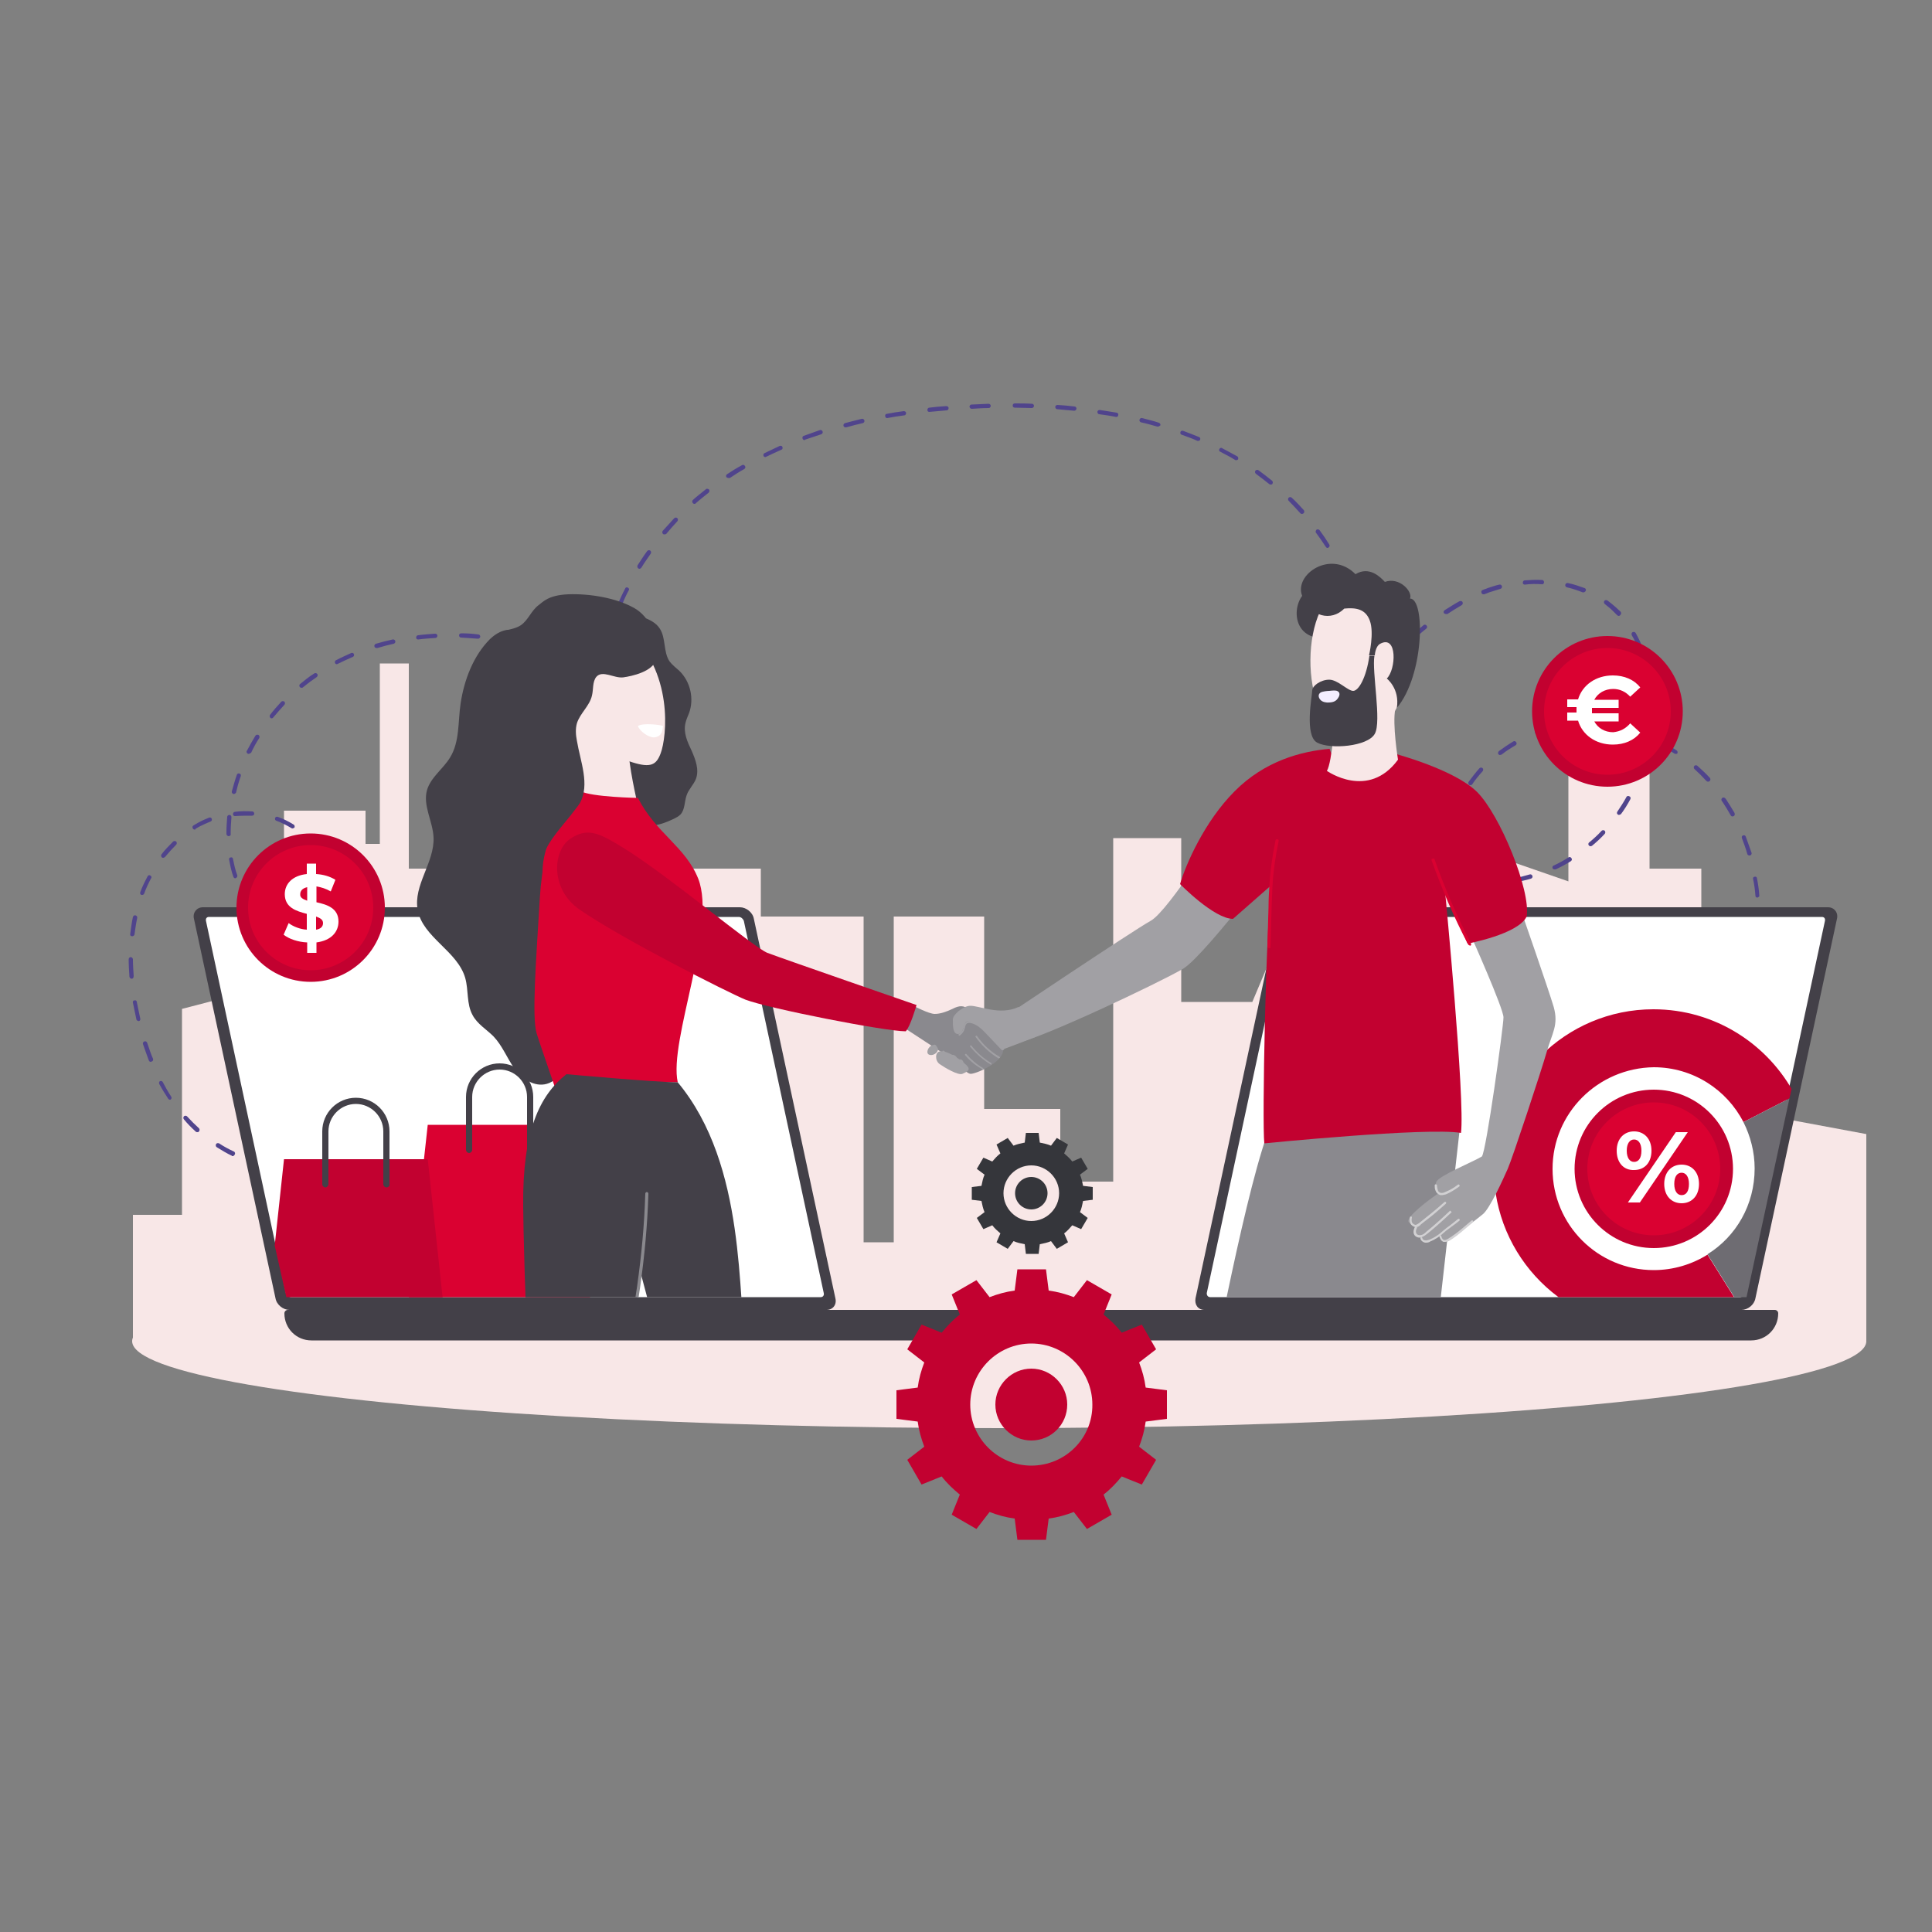
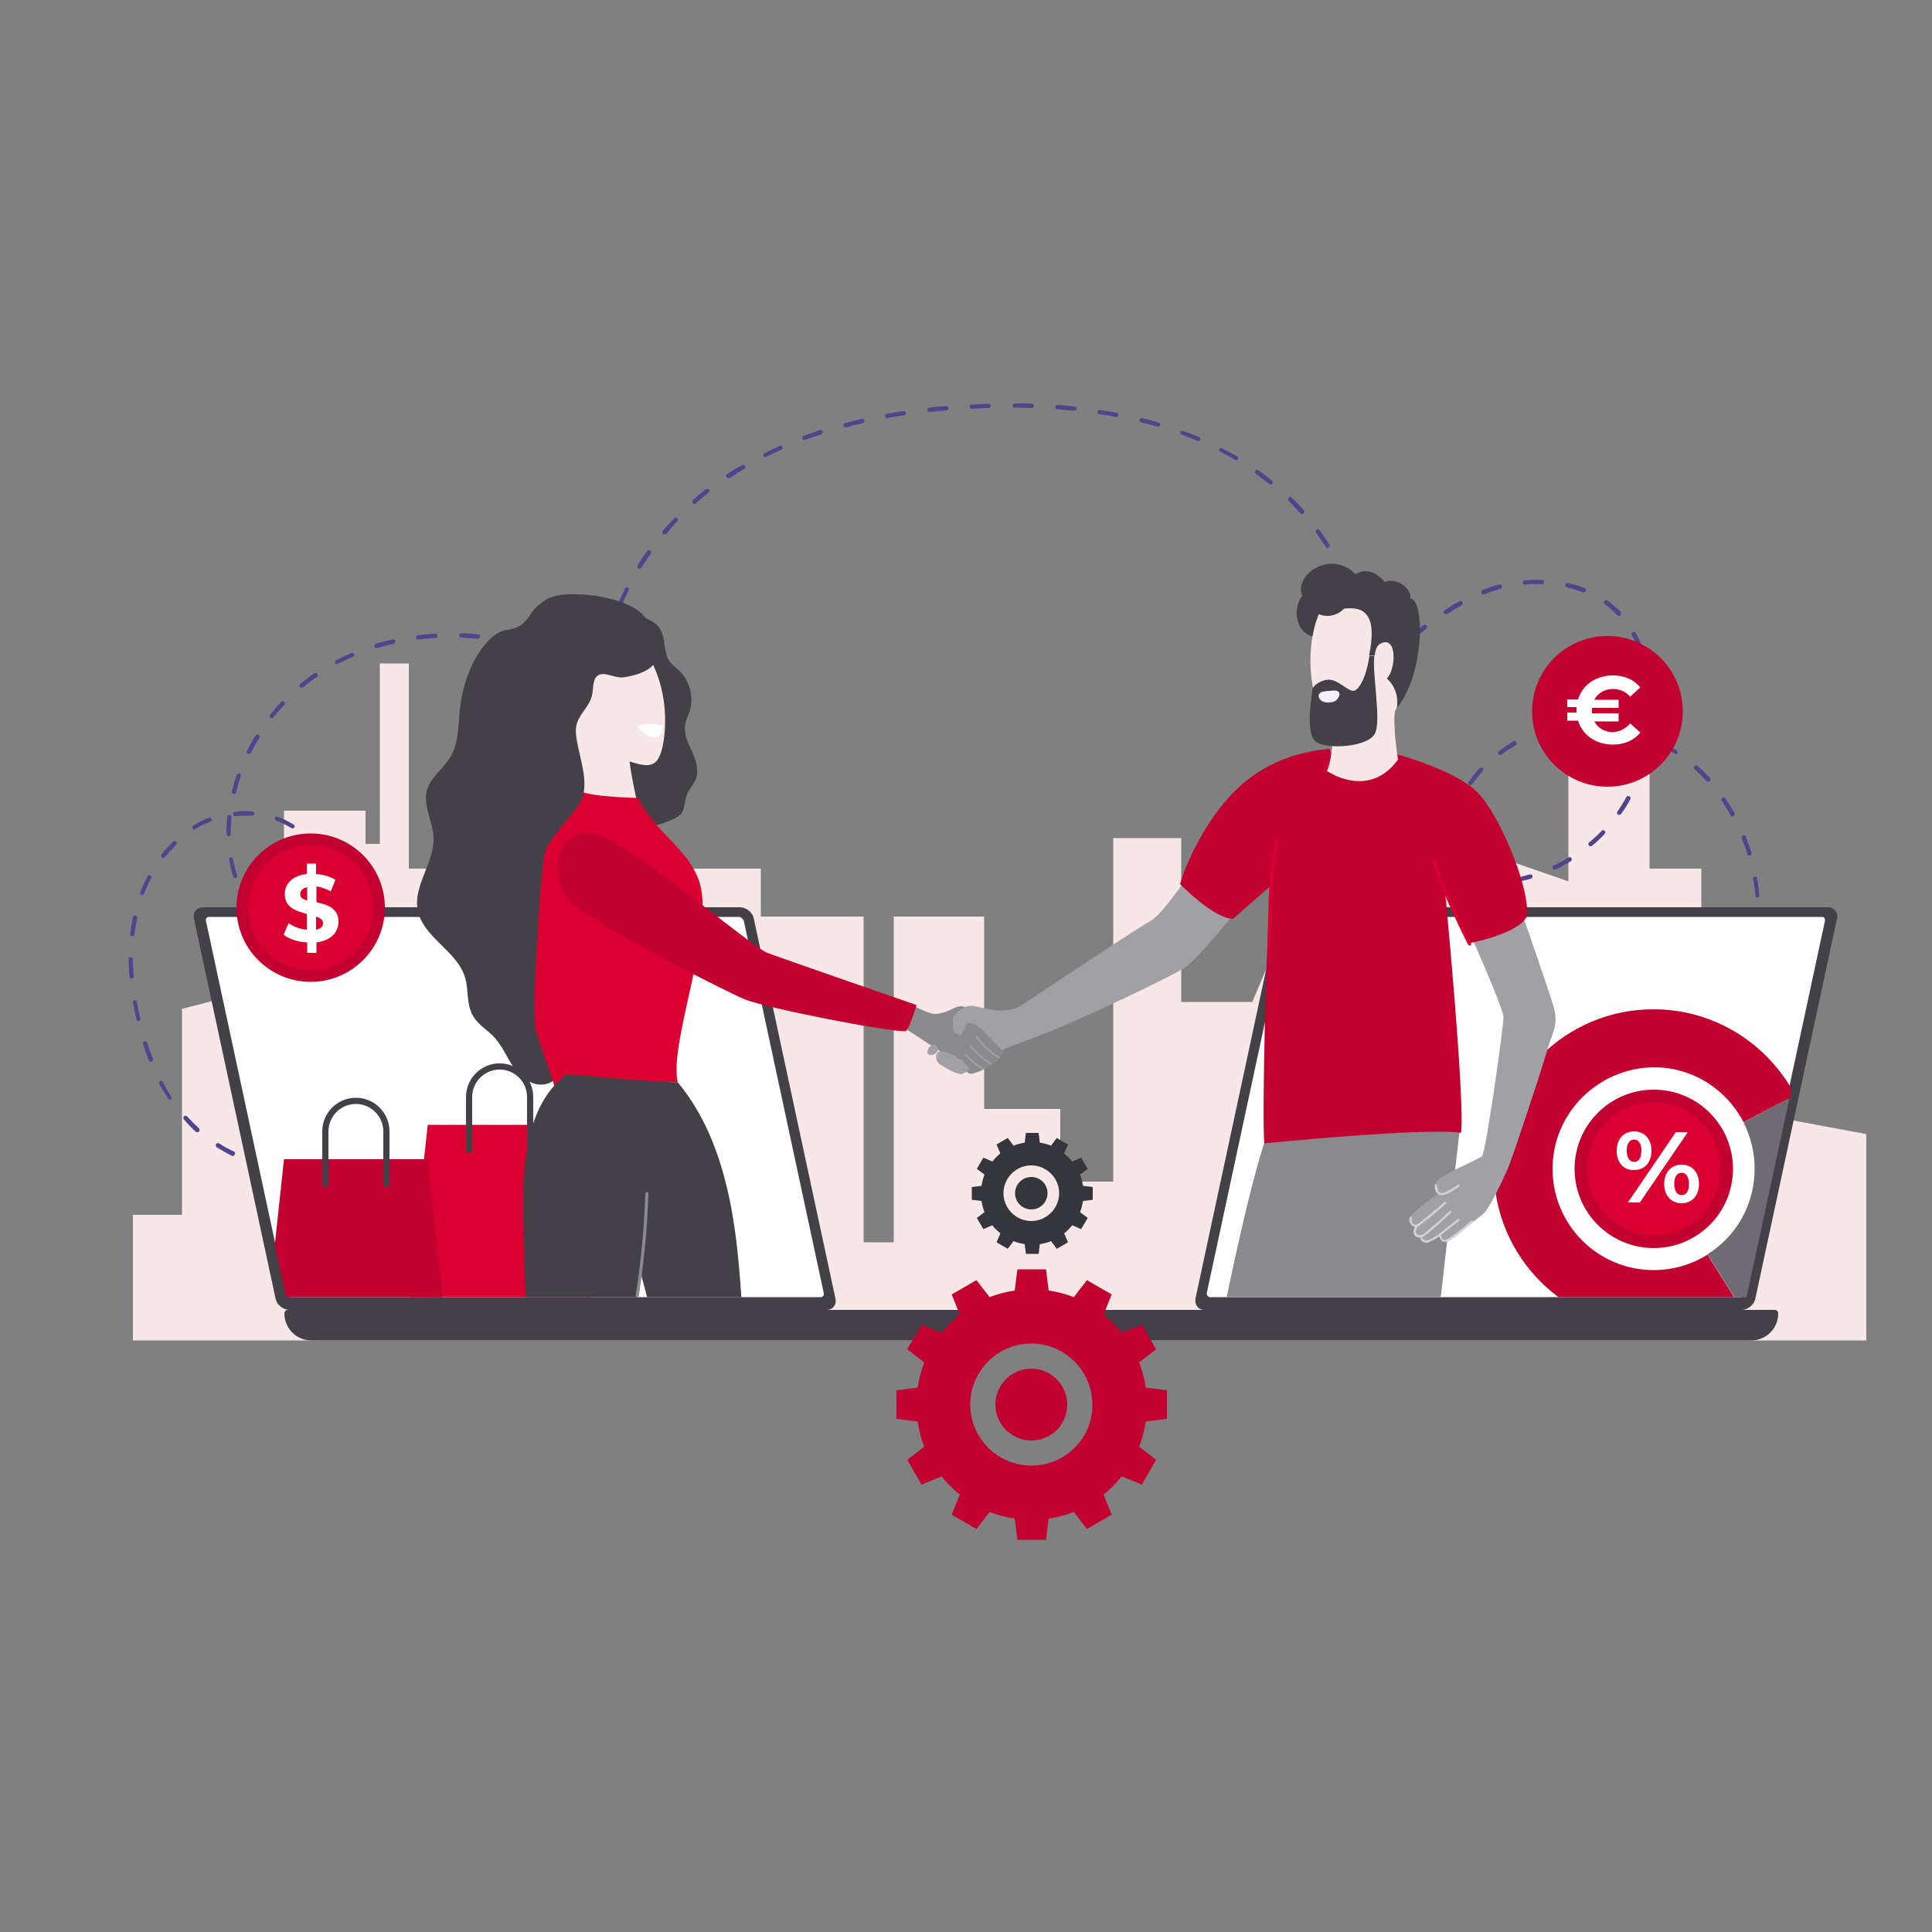
<svg xmlns="http://www.w3.org/2000/svg" xmlns:xlink="http://www.w3.org/1999/xlink" version="1.1" id="Слой_1" x="0px" y="0px" viewBox="0 0 500 500" style="enable-background:new 0 0 500 500;" xml:space="preserve">
  <rect x="0" y="0" width="500" height="500" fill="#808080" stroke="none" />
  <style type="text/css">
	.st0{fill:#F8E7E7;}
	.st1{fill:#50448C;}
	.st2{fill:#434048;}
	.st3{fill:#FFFFFF;}
	.st4{clip-path:url(#SVGID_2_);}
	.st5{fill:#C20130;}
	.st6{fill:#6E6C72;}
	.st7{fill:#DA0131;}
	.st8{clip-path:url(#SVGID_4_);}
	.st9{fill:#A1A0A4;}
	.st10{fill:#8A898E;}
	.st11{fill:#D2D1D3;}
	.st12{fill:#F4EEFF;}
	.st13{fill:url(#SVGID_5_);}
	.st14{fill:url(#SVGID_6_);}
	.st15{fill:url(#SVGID_7_);}
	.st16{fill:url(#SVGID_8_);}
	.st17{fill:url(#SVGID_9_);}
	.st18{fill:url(#SVGID_10_);}
	.st19{fill:url(#SVGID_11_);}
	.st20{fill:url(#SVGID_12_);}
	.st21{fill:#35363B;}
</style>
-   <ellipse class="st0" cx="258.6" cy="347.1" rx="224.4" ry="22.5" />
  <g id="Background_Simple">
</g>
  <g id="Icons">
</g>
  <g id="Character_1_">
</g>
  <g id="Device_1_">
</g>
  <g id="Bugs">
</g>
  <g>
    <polygon class="st0" points="90.6,346.9 34.4,346.9 34.4,314.4 47.1,314.4 47.1,261.1 62.9,257 73.5,257 73.5,209.8 94.6,209.8    94.6,218.4 98.3,218.4 98.3,171.7 105.8,171.7 105.8,224.8 112.9,224.8 196.9,224.8 196.9,237.2 223.5,237.2 223.5,321.5    231.3,321.5 231.3,237.2 254.7,237.2 254.7,287 274.4,287 274.4,305.8 288.1,305.8 288.1,216.9 305.7,216.9 305.7,259.3    324.1,259.3 339.8,222 388.3,222 405.9,228.1 405.9,188.3 426.9,188.3 426.9,224.8 440.3,224.8 440.3,259.3 458.3,259.3    458.3,288.9 483,293.5 483,346.9  " />
    <g>
      <g>
        <path class="st1" d="M70.7,302.2L70.7,302.2c-1.5-0.1-3-0.4-4.5-0.8c-0.3-0.1-0.5-0.4-0.4-0.7c0.1-0.3,0.4-0.5,0.7-0.4     c1.4,0.3,2.8,0.6,4.3,0.7c0.3,0,0.5,0.3,0.5,0.6C71.3,302,71,302.2,70.7,302.2z M60.2,299.2c-0.1,0-0.2,0-0.2-0.1     c-1.3-0.6-2.6-1.4-3.9-2.2c-0.3-0.2-0.3-0.5-0.2-0.8c0.2-0.3,0.5-0.3,0.8-0.2c1.2,0.8,2.5,1.5,3.8,2.1c0.3,0.1,0.4,0.5,0.3,0.7     C60.6,299.1,60.4,299.2,60.2,299.2z M51.1,293c-0.1,0-0.3,0-0.4-0.1c-1.1-1-2.2-2.1-3.1-3.2c-0.2-0.2-0.2-0.6,0-0.8     c0.2-0.2,0.6-0.2,0.8,0c1,1.1,2,2.1,3.1,3.1c0.2,0.2,0.2,0.6,0,0.8C51.4,293,51.2,293,51.1,293z M44,284.6     c-0.2,0-0.4-0.1-0.5-0.3c-0.8-1.2-1.6-2.5-2.3-3.8c-0.1-0.3,0-0.6,0.2-0.7c0.3-0.1,0.6,0,0.7,0.2c0.7,1.3,1.4,2.6,2.2,3.8     c0.2,0.3,0.1,0.6-0.2,0.8C44.2,284.6,44.1,284.6,44,284.6z M39,274.8c-0.2,0-0.4-0.1-0.5-0.4c-0.5-1.3-1-2.8-1.5-4.2     c-0.1-0.3,0.1-0.6,0.4-0.7c0.3-0.1,0.6,0.1,0.7,0.4c0.5,1.4,0.9,2.8,1.5,4.1c0.1,0.3,0,0.6-0.3,0.7C39.1,274.8,39,274.8,39,274.8     z M35.8,264.2c-0.3,0-0.5-0.2-0.5-0.4c-0.1-0.5-0.2-1-0.3-1.4c-0.2-1-0.4-1.9-0.6-2.9c-0.1-0.3,0.1-0.6,0.4-0.6     c0.3-0.1,0.6,0.1,0.6,0.4c0.2,1,0.4,1.9,0.6,2.9c0.1,0.5,0.2,1,0.3,1.4c0.1,0.3-0.1,0.6-0.4,0.7     C35.8,264.2,35.8,264.2,35.8,264.2z M34.1,253.3c-0.3,0-0.5-0.2-0.6-0.5c-0.1-1.5-0.2-3-0.2-4.5c0-0.3,0.2-0.6,0.5-0.6l0,0     c0.3,0,0.5,0.2,0.6,0.5c0,1.4,0.1,2.9,0.2,4.4C34.6,253,34.4,253.3,34.1,253.3L34.1,253.3z M34.2,242.3     C34.2,242.3,34.1,242.3,34.2,242.3c-0.4,0-0.6-0.3-0.5-0.6c0.2-1.5,0.4-3,0.7-4.4c0.1-0.3,0.4-0.5,0.7-0.4s0.5,0.4,0.4,0.7     c-0.3,1.4-0.5,2.8-0.7,4.3C34.7,242.1,34.5,242.3,34.2,242.3z M74.3,238.3c-0.3,0-0.6,0-0.9,0s-0.5-0.3-0.5-0.6s0.3-0.5,0.6-0.5     c0.3,0,0.6,0,0.8,0c1.2,0,2.3-0.2,3.3-0.6c0.3-0.1,0.6,0,0.7,0.3s0,0.6-0.3,0.7C76.8,238.1,75.6,238.3,74.3,238.3z M67.2,236.1     c-0.1,0-0.2,0-0.3-0.1c-0.7-0.4-1.3-0.9-1.8-1.4s-1.1-1.1-1.5-1.7c-0.2-0.2-0.1-0.6,0.1-0.8c0.2-0.2,0.6-0.1,0.8,0.1     c0.4,0.6,0.9,1.1,1.4,1.6s1.1,0.9,1.7,1.3c0.3,0.2,0.3,0.5,0.2,0.8C67.6,236,67.4,236.1,67.2,236.1z M82.6,233.4     c-0.1,0-0.2,0-0.3-0.1c-0.3-0.1-0.4-0.5-0.2-0.7c0.6-1.2,1-2.5,1.1-4c0-0.3,0.3-0.5,0.6-0.5c0.3,0,0.5,0.3,0.5,0.6     c-0.1,1.6-0.5,3.1-1.2,4.5C83,233.3,82.8,233.4,82.6,233.4z M36.8,231.6c-0.1,0-0.1,0-0.2,0c-0.3-0.1-0.4-0.4-0.3-0.7     c0.5-1.4,1.2-2.8,1.9-4.1c0.1-0.3,0.5-0.4,0.7-0.2c0.3,0.1,0.4,0.5,0.2,0.7c-0.7,1.3-1.3,2.6-1.8,4     C37.2,231.5,37,231.6,36.8,231.6z M60.9,227.3c-0.2,0-0.4-0.1-0.5-0.4c-0.5-1.3-0.8-2.8-1.1-4.4c-0.1-0.3,0.1-0.6,0.4-0.6     c0.3-0.1,0.6,0.1,0.6,0.4c0.3,1.5,0.6,2.9,1.1,4.2c0.1,0.3-0.1,0.6-0.3,0.7C61,227.2,61,227.3,60.9,227.3z M82.7,222.6     c-0.2,0-0.4-0.1-0.5-0.4c-0.5-1.4-1.2-2.6-2-3.7c-0.2-0.2-0.1-0.6,0.1-0.8s0.6-0.1,0.8,0.1c0.9,1.2,1.6,2.5,2.2,4     c0.1,0.3,0,0.6-0.3,0.7C82.8,222.6,82.8,222.6,82.7,222.6z M42.2,222c-0.1,0-0.2,0-0.3-0.1c-0.2-0.2-0.3-0.5-0.1-0.8     c0.9-1.2,2-2.3,3-3.3c0.2-0.2,0.6-0.2,0.8,0s0.2,0.6,0,0.8c-1,1-2,2.1-2.9,3.2C42.5,221.9,42.4,222,42.2,222z M59.2,216.4     c-0.3,0-0.5-0.2-0.6-0.5v-0.5c0-1.3,0.1-2.7,0.2-4c0-0.3,0.3-0.5,0.6-0.5s0.5,0.3,0.5,0.6c-0.1,1.3-0.2,2.6-0.2,3.9v0.5     C59.8,216.1,59.5,216.4,59.2,216.4L59.2,216.4z M50.4,214.7c-0.2,0-0.4-0.1-0.5-0.3c-0.2-0.3-0.1-0.6,0.2-0.8     c0.8-0.5,1.7-1,2.6-1.4c0.5-0.2,0.9-0.4,1.4-0.6c0.3-0.1,0.6,0,0.7,0.3c0.1,0.3,0,0.6-0.3,0.7c-0.5,0.2-0.9,0.4-1.4,0.6     c-0.9,0.4-1.7,0.8-2.5,1.3C50.6,214.7,50.5,214.7,50.4,214.7z M75.7,214.4c-0.1,0-0.2,0-0.3-0.1c-1.2-0.7-2.5-1.4-3.9-1.9     c-0.3-0.1-0.4-0.4-0.3-0.7s0.4-0.4,0.7-0.3c1.4,0.5,2.8,1.2,4.1,2c0.3,0.2,0.3,0.5,0.2,0.8C76,214.3,75.8,214.4,75.7,214.4z      M60.8,211.2c-0.3,0-0.5-0.2-0.5-0.5s0.2-0.6,0.5-0.6c1.5-0.2,3-0.2,4.5-0.1c0.3,0,0.5,0.3,0.5,0.6s-0.3,0.5-0.6,0.5     C63.7,211.1,62.3,211.1,60.8,211.2L60.8,211.2z M60.5,205.5L60.5,205.5c-0.4-0.1-0.6-0.4-0.5-0.7c0.4-1.4,0.8-2.9,1.3-4.3     c0.1-0.3,0.4-0.4,0.7-0.3c0.3,0.1,0.4,0.4,0.3,0.7c-0.5,1.4-0.9,2.8-1.2,4.2C61,205.3,60.7,205.5,60.5,205.5z M64.3,195.1     c-0.1,0-0.2,0-0.2-0.1c-0.3-0.1-0.4-0.5-0.2-0.7c0.7-1.3,1.4-2.6,2.2-3.9c0.2-0.3,0.5-0.3,0.8-0.2c0.3,0.2,0.3,0.5,0.2,0.8     c-0.8,1.2-1.5,2.5-2.1,3.8C64.7,195,64.5,195.1,64.3,195.1z M70.3,185.9c-0.1,0-0.2,0-0.3-0.1c-0.2-0.2-0.3-0.5-0.1-0.8     c0.9-1.2,1.9-2.3,2.9-3.4c0.2-0.2,0.6-0.2,0.8,0c0.2,0.2,0.2,0.6,0,0.8c-1,1.1-2,2.2-2.9,3.3C70.6,185.8,70.5,185.9,70.3,185.9z      M78,178c-0.2,0-0.3-0.1-0.4-0.2c-0.2-0.2-0.2-0.6,0.1-0.8c1.1-0.9,2.3-1.9,3.6-2.7c0.3-0.2,0.6-0.1,0.8,0.1     c0.2,0.3,0.1,0.6-0.1,0.8c-1.2,0.8-2.4,1.7-3.5,2.6C78.3,178,78.2,178,78,178z M87.2,171.9c-0.2,0-0.4-0.1-0.5-0.3     c-0.1-0.3,0-0.6,0.2-0.7c1.3-0.7,2.7-1.3,4-1.9c0.3-0.1,0.6,0,0.7,0.3s0,0.6-0.3,0.7C90,170.6,88.6,171.2,87.2,171.9     C87.4,171.9,87.3,171.9,87.2,171.9z M143.6,169.7c-0.1,0-0.1,0-0.2,0c-0.9-0.3-1.8-0.6-2.7-0.9c-0.3-0.1-0.4-0.4-0.4-0.7     c0.1-0.3,0.4-0.4,0.7-0.4c0.9,0.3,1.8,0.6,2.7,0.9c0.3,0.1,0.4,0.4,0.3,0.7C144.1,169.6,143.8,169.7,143.6,169.7z M97.4,167.7     c-0.2,0-0.5-0.2-0.5-0.4c-0.1-0.3,0.1-0.6,0.4-0.7c1.4-0.4,2.9-0.8,4.3-1.1c0.3-0.1,0.6,0.1,0.7,0.4c0.1,0.3-0.1,0.6-0.4,0.7     c-1.4,0.3-2.9,0.7-4.2,1.1C97.6,167.7,97.5,167.7,97.4,167.7z M134.6,167h-0.1c-1.4-0.3-2.9-0.6-4.3-0.9     c-0.3-0.1-0.5-0.3-0.4-0.6s0.3-0.5,0.6-0.4c1.5,0.3,2.9,0.6,4.4,0.9c0.3,0.1,0.5,0.4,0.4,0.7C135,166.9,134.8,167,134.6,167z      M108.2,165.5c-0.3,0-0.5-0.2-0.5-0.5s0.2-0.6,0.5-0.6c1.5-0.2,3-0.3,4.4-0.4c0.3,0,0.6,0.2,0.6,0.5s-0.2,0.6-0.5,0.6     C111.2,165.2,109.7,165.3,108.2,165.5C108.3,165.5,108.3,165.5,108.2,165.5z M123.7,165.3C123.7,165.3,123.6,165.3,123.7,165.3     c-1.5-0.1-3-0.2-4.4-0.3c-0.3,0-0.5-0.3-0.5-0.6s0.3-0.5,0.6-0.5c1.5,0,3,0.1,4.4,0.3c0.3,0,0.5,0.3,0.5,0.6     C124.2,165.1,124,165.3,123.7,165.3z" />
      </g>
      <g>
        <path class="st1" d="M156.3,189.4c-0.3,0-0.5-0.2-0.5-0.5c-0.3-1.5-0.5-2.9-0.6-4.4c0-0.3,0.2-0.6,0.5-0.6s0.6,0.2,0.6,0.5     c0.1,1.4,0.3,2.9,0.6,4.3C156.9,189,156.7,189.3,156.3,189.4L156.3,189.4z M155.5,178.4L155.5,178.4c-0.3,0-0.6-0.3-0.6-0.6     c0.1-1.5,0.2-3,0.3-4.4c0-0.3,0.3-0.5,0.6-0.5s0.5,0.3,0.5,0.6c-0.2,1.5-0.3,2.9-0.3,4.4C156,178.2,155.8,178.4,155.5,178.4z      M157,167.5h-0.1c-0.3-0.1-0.5-0.4-0.4-0.7c0.3-1.4,0.7-2.9,1.2-4.3c0.1-0.3,0.4-0.5,0.7-0.4s0.5,0.4,0.4,0.7     c-0.4,1.4-0.8,2.8-1.1,4.2C157.4,167.3,157.2,167.5,157,167.5z M351.5,162.3c-0.3,0-0.5-0.2-0.5-0.5c-0.2-1.4-0.5-2.9-0.9-4.3     c-0.1-0.3,0.1-0.6,0.4-0.7c0.3-0.1,0.6,0.1,0.7,0.4c0.4,1.4,0.7,2.9,0.9,4.4C352.1,162,351.9,162.2,351.5,162.3L351.5,162.3z      M160.4,157c-0.1,0-0.1,0-0.2,0c-0.3-0.1-0.4-0.4-0.3-0.7c0.6-1.3,1.2-2.7,1.9-4c0.1-0.3,0.5-0.4,0.7-0.2     c0.3,0.1,0.4,0.5,0.2,0.7c-0.7,1.3-1.3,2.6-1.8,4C160.8,156.9,160.6,157,160.4,157z M348.5,151.7c-0.2,0-0.4-0.1-0.5-0.4     c-0.5-1.3-1.1-2.7-1.8-4c-0.1-0.3,0-0.6,0.3-0.7c0.3-0.1,0.6,0,0.7,0.3c0.6,1.3,1.3,2.7,1.8,4.1c0.1,0.3,0,0.6-0.3,0.7     C348.7,151.7,348.6,151.7,348.5,151.7z M165.5,147.2c-0.1,0-0.2,0-0.3-0.1c-0.3-0.2-0.3-0.5-0.2-0.8c0.8-1.2,1.6-2.5,2.5-3.7     c0.2-0.2,0.5-0.3,0.8-0.1c0.2,0.2,0.3,0.5,0.1,0.8c-0.8,1.2-1.7,2.4-2.4,3.6C165.8,147.1,165.7,147.2,165.5,147.2z M343.6,141.8     c-0.2,0-0.4-0.1-0.5-0.3c-0.8-1.2-1.6-2.4-2.5-3.6c-0.2-0.2-0.1-0.6,0.1-0.8s0.6-0.1,0.8,0.1c0.9,1.2,1.7,2.4,2.5,3.7     c0.2,0.3,0.1,0.6-0.2,0.8C343.8,141.8,343.7,141.8,343.6,141.8z M172,138.3c-0.1,0-0.3,0-0.4-0.1c-0.2-0.2-0.3-0.5-0.1-0.8     c1-1.1,2-2.2,3-3.3c0.2-0.2,0.6-0.2,0.8,0s0.2,0.6,0,0.8c-1,1.1-2,2.2-2.9,3.3C172.3,138.2,172.2,138.3,172,138.3z M336.9,133     c-0.2,0-0.3-0.1-0.4-0.2c-1-1.1-2-2.2-3-3.2c-0.2-0.2-0.2-0.6,0-0.8s0.6-0.2,0.8,0c1.1,1,2.1,2.1,3.1,3.2c0.2,0.2,0.2,0.6,0,0.8     C337.2,133,337,133,336.9,133z M179.7,130.4c-0.2,0-0.3-0.1-0.4-0.2c-0.2-0.2-0.2-0.6,0-0.8c1.1-1,2.3-1.9,3.4-2.8     c0.2-0.2,0.6-0.1,0.8,0.1s0.1,0.6-0.1,0.8c-1.1,0.9-2.3,1.8-3.4,2.8C180,130.4,179.9,130.4,179.7,130.4z M328.9,125.4     c-0.1,0-0.2,0-0.4-0.1c-1.1-0.9-2.3-1.8-3.5-2.7c-0.2-0.2-0.3-0.5-0.1-0.8c0.2-0.2,0.5-0.3,0.8-0.1c1.2,0.9,2.4,1.8,3.5,2.7     c0.2,0.2,0.3,0.5,0.1,0.8C329.3,125.3,329.1,125.4,328.9,125.4z M188.5,123.7c-0.2,0-0.4-0.1-0.5-0.2c-0.2-0.3-0.1-0.6,0.2-0.8     c1.2-0.8,2.5-1.6,3.8-2.3c0.3-0.2,0.6-0.1,0.8,0.2c0.2,0.3,0.1,0.6-0.2,0.8c-1.3,0.7-2.5,1.5-3.7,2.3     C188.7,123.7,188.6,123.7,188.5,123.7z M319.9,119.1c-0.1,0-0.2,0-0.3-0.1c-0.8-0.5-1.5-0.9-2.3-1.3c-0.5-0.3-1-0.5-1.5-0.8     c-0.3-0.1-0.4-0.5-0.2-0.7c0.1-0.3,0.5-0.4,0.7-0.2c0.5,0.3,1,0.5,1.5,0.8c0.8,0.4,1.6,0.9,2.4,1.3c0.3,0.2,0.3,0.5,0.2,0.8     C320.3,119,320.1,119.1,319.9,119.1z M198.1,118.3c-0.2,0-0.4-0.1-0.5-0.3c-0.1-0.3,0-0.6,0.2-0.7c1.3-0.6,2.7-1.3,4-1.9     c0.3-0.1,0.6,0,0.7,0.3c0.1,0.3,0,0.6-0.3,0.7C200.9,117,199.5,117.6,198.1,118.3C198.3,118.2,198.2,118.3,198.1,118.3z      M310.1,114.1c-0.1,0-0.1,0-0.2,0c-1.3-0.6-2.7-1.1-4.1-1.6c-0.3-0.1-0.4-0.4-0.3-0.7c0.1-0.3,0.4-0.4,0.7-0.3     c1.4,0.5,2.8,1.1,4.1,1.6c0.3,0.1,0.4,0.4,0.3,0.7C310.5,114,310.3,114.1,310.1,114.1z M208.2,113.9c-0.2,0-0.4-0.1-0.5-0.4     s0-0.6,0.3-0.7c1.4-0.5,2.8-1,4.2-1.5c0.3-0.1,0.6,0.1,0.7,0.4c0.1,0.3-0.1,0.6-0.4,0.7c-1.4,0.5-2.8,0.9-4.2,1.4     C208.4,113.9,208.3,113.9,208.2,113.9z M218.8,110.6c-0.2,0-0.5-0.2-0.5-0.4c-0.1-0.3,0.1-0.6,0.4-0.7c1.4-0.4,2.8-0.7,4.3-1.1     c0.3-0.1,0.6,0.1,0.7,0.4c0.1,0.3-0.1,0.6-0.4,0.7c-1.4,0.3-2.9,0.7-4.3,1.1C218.9,110.6,218.8,110.6,218.8,110.6z M299.7,110.4     c-0.1,0-0.1,0-0.2,0c-1.4-0.4-2.8-0.8-4.2-1.1c-0.3-0.1-0.5-0.4-0.4-0.7c0.1-0.3,0.4-0.5,0.7-0.4c1.4,0.4,2.9,0.7,4.3,1.2     c0.3,0.1,0.5,0.4,0.4,0.7C300.1,110.2,299.9,110.4,299.7,110.4z M229.6,108.2c-0.3,0-0.5-0.2-0.5-0.5c-0.1-0.3,0.1-0.6,0.4-0.6     c1.5-0.3,2.9-0.5,4.4-0.7c0.3,0,0.6,0.2,0.6,0.5s-0.2,0.6-0.5,0.6C232.5,107.7,231.1,107.9,229.6,108.2L229.6,108.2z      M288.9,107.9h-0.1c-1.4-0.3-2.9-0.5-4.3-0.7c-0.3,0-0.5-0.3-0.5-0.6c0-0.3,0.3-0.5,0.6-0.5c1.5,0.2,3,0.5,4.4,0.7     c0.3,0.1,0.5,0.3,0.4,0.6C289.4,107.7,289.2,107.9,288.9,107.9z M240.5,106.6c-0.3,0-0.5-0.2-0.5-0.5s0.2-0.6,0.5-0.6     c1.5-0.2,2.9-0.3,4.4-0.4c0.3,0,0.6,0.2,0.6,0.5s-0.2,0.6-0.5,0.6C243.5,106.3,242,106.5,240.5,106.6L240.5,106.6z M278,106.3     C278,106.3,277.9,106.3,278,106.3c-1.5-0.1-3-0.3-4.4-0.4c-0.3,0-0.5-0.3-0.5-0.6c0-0.3,0.3-0.5,0.6-0.5c1.5,0.1,2.9,0.2,4.4,0.4     c0.3,0,0.5,0.3,0.5,0.6C278.5,106.1,278.3,106.3,278,106.3z M251.5,105.8c-0.3,0-0.5-0.2-0.6-0.5c0-0.3,0.2-0.6,0.5-0.6     c1.5-0.1,3-0.1,4.4-0.2c0.3,0,0.6,0.2,0.6,0.5s-0.2,0.6-0.5,0.6C254.5,105.6,253,105.7,251.5,105.8L251.5,105.8z M267,105.6     C267,105.6,266.9,105.6,267,105.6c-1.5,0-3-0.1-4.4-0.1c-0.3,0-0.6-0.3-0.5-0.6c0-0.3,0.2-0.5,0.6-0.5l0,0c1.5,0,3,0,4.4,0.1     c0.3,0,0.5,0.3,0.5,0.6C267.5,105.4,267.3,105.6,267,105.6z" />
      </g>
      <g>
        <path class="st1" d="M453.6,251.3h-0.1c-0.3-0.1-0.5-0.4-0.4-0.7c0.1-0.5,0.2-1,0.3-1.4c0.1-0.3,0.4-0.5,0.6-0.4     c0.3,0.1,0.5,0.3,0.4,0.6c-0.1,0.5-0.2,1-0.3,1.5C454.1,251.1,453.9,251.3,453.6,251.3z M454.8,243.3L454.8,243.3     c-0.4,0-0.6-0.3-0.6-0.6c0.1-1.5,0.2-2.9,0.2-4.4c0-0.3,0.3-0.5,0.6-0.5l0,0c0.3,0,0.5,0.3,0.5,0.6c0,1.5-0.1,3-0.2,4.5     C455.4,243.1,455.1,243.3,454.8,243.3z M454.8,232.3c-0.3,0-0.5-0.2-0.5-0.5c-0.1-1.5-0.3-2.9-0.6-4.3c-0.1-0.3,0.1-0.6,0.4-0.6     c0.3-0.1,0.6,0.1,0.6,0.4c0.3,1.5,0.5,2.9,0.6,4.4C455.4,232,455.1,232.2,454.8,232.3L454.8,232.3z M385.2,228.9L385.2,228.9     c-1.7-0.1-3.2-0.4-4.5-0.8c-0.3-0.1-0.4-0.4-0.3-0.7s0.4-0.4,0.7-0.3c1.2,0.4,2.6,0.7,4.2,0.8c0.3,0,0.5,0.3,0.5,0.6     C385.8,228.7,385.5,228.9,385.2,228.9z M391.8,228.4c-0.3,0-0.5-0.2-0.5-0.5c-0.1-0.3,0.1-0.6,0.4-0.6c1.4-0.2,2.8-0.6,4.2-1     c0.3-0.1,0.6,0.1,0.7,0.4c0.1,0.3-0.1,0.6-0.4,0.7C394.9,227.8,393.4,228.1,391.8,228.4C391.9,228.4,391.9,228.4,391.8,228.4z      M402.3,225c-0.2,0-0.4-0.1-0.5-0.3c-0.1-0.3,0-0.6,0.3-0.7c1.3-0.6,2.6-1.3,3.8-2.1c0.3-0.2,0.6-0.1,0.8,0.2     c0.2,0.3,0.1,0.6-0.2,0.8c-1.3,0.8-2.6,1.5-3.9,2.1C402.5,225,402.4,225,402.3,225z M376,223.9c-0.2,0-0.4-0.1-0.5-0.3     c-0.7-1.3-1-2.8-1.1-4.5c0-0.3,0.2-0.6,0.5-0.6s0.6,0.2,0.6,0.5c0.1,1.5,0.4,2.9,1,4c0.1,0.3,0,0.6-0.2,0.7     C376.1,223.9,376.1,223.9,376,223.9z M452.7,221.4c-0.2,0-0.5-0.2-0.5-0.4c-0.4-1.4-0.9-2.8-1.4-4.1c-0.1-0.3,0-0.6,0.3-0.7     c0.3-0.1,0.6,0,0.7,0.3c0.5,1.4,1,2.8,1.5,4.2c0.1,0.3-0.1,0.6-0.4,0.7C452.8,221.4,452.7,221.4,452.7,221.4z M411.6,219     c-0.2,0-0.3-0.1-0.4-0.2c-0.2-0.2-0.2-0.6,0.1-0.8c1.1-0.9,2.2-1.9,3.2-3c0.2-0.2,0.6-0.2,0.8,0c0.2,0.2,0.2,0.6,0,0.8     c-1,1.1-2.1,2.1-3.3,3.1C411.8,219,411.7,219,411.6,219z M375.7,213.1h-0.1c-0.3-0.1-0.5-0.4-0.4-0.7c0.4-1.4,0.9-2.9,1.5-4.2     c0.1-0.3,0.5-0.4,0.7-0.3c0.3,0.1,0.4,0.4,0.3,0.7c-0.6,1.3-1.1,2.7-1.5,4.1C376.2,213,376,213.1,375.7,213.1z M448.4,211.3     c-0.2,0-0.4-0.1-0.5-0.3c-0.6-1.1-1.3-2.2-2-3.3l-0.3-0.4c-0.2-0.3-0.1-0.6,0.1-0.8c0.3-0.2,0.6-0.1,0.8,0.1l0.3,0.4     c0.7,1.1,1.4,2.2,2.1,3.4c0.1,0.3,0.1,0.6-0.2,0.8C448.6,211.2,448.5,211.3,448.4,211.3z M419,210.9c-0.1,0-0.2,0-0.3-0.1     c-0.3-0.2-0.3-0.5-0.1-0.8c0.8-1.2,1.6-2.4,2.3-3.7c0.1-0.3,0.5-0.4,0.8-0.2c0.3,0.1,0.4,0.5,0.2,0.8c-0.7,1.3-1.5,2.6-2.4,3.8     C419.3,210.8,419.1,210.9,419,210.9z M380.5,203.2c-0.1,0-0.2,0-0.3-0.1c-0.2-0.2-0.3-0.5-0.1-0.8c0.9-1.2,1.8-2.4,2.8-3.5     c0.2-0.2,0.6-0.2,0.8,0c0.2,0.2,0.2,0.6,0,0.8c-1,1.1-1.9,2.2-2.7,3.4C380.8,203.2,380.7,203.2,380.5,203.2z M442,202.3     c-0.1,0-0.3-0.1-0.4-0.2c-1-1.1-2-2.1-3.1-3.1c-0.2-0.2-0.2-0.6,0-0.8s0.6-0.2,0.8,0c1.1,1,2.2,2,3.2,3.1c0.2,0.2,0.2,0.6,0,0.8     S442.1,202.3,442,202.3z M424.1,201.1c-0.1,0-0.1,0-0.2,0c-0.3-0.1-0.4-0.4-0.3-0.7c0.5-1.3,1-2.7,1.4-4.1     c0.1-0.3,0.4-0.5,0.7-0.4c0.3,0.1,0.5,0.4,0.4,0.7c-0.4,1.4-0.9,2.9-1.4,4.2C424.6,201,424.4,201.1,424.1,201.1z M388.2,195.4     c-0.2,0-0.3-0.1-0.4-0.2c-0.2-0.2-0.1-0.6,0.1-0.8c1.2-0.9,2.4-1.7,3.7-2.5c0.3-0.2,0.6-0.1,0.8,0.2c0.2,0.3,0.1,0.6-0.2,0.8     c-1.2,0.7-2.5,1.5-3.6,2.4C388.4,195.3,388.3,195.4,388.2,195.4z M433.6,195.1c-0.1,0-0.2,0-0.3-0.1c-1.2-0.8-2.5-1.6-3.7-2.2     c-0.3-0.1-0.4-0.5-0.2-0.7c0.1-0.3,0.5-0.4,0.7-0.2c1.3,0.7,2.6,1.5,3.8,2.3c0.3,0.2,0.3,0.5,0.2,0.8     C434,195.1,433.8,195.1,433.6,195.1z M426.9,190.5C426.9,190.5,426.8,190.5,426.9,190.5c-0.4,0-0.6-0.3-0.5-0.6     c0.2-1.4,0.3-2.9,0.4-4.3c0-0.3,0.2-0.5,0.6-0.5c0.3,0,0.5,0.3,0.5,0.6c-0.1,1.5-0.2,3-0.4,4.4     C427.4,190.3,427.2,190.5,426.9,190.5z M423.8,190.2c-0.1,0-0.1,0-0.2,0c-1.4-0.5-2.8-0.9-4.2-1.2c-0.3-0.1-0.5-0.4-0.4-0.7     s0.4-0.5,0.7-0.4c1.4,0.3,2.9,0.8,4.3,1.3c0.3,0.1,0.4,0.4,0.3,0.7C424.2,190,424,190.2,423.8,190.2z M397.8,190.1     c-0.2,0-0.4-0.1-0.5-0.4c-0.1-0.3,0-0.6,0.3-0.7c1.4-0.5,2.8-1,4.3-1.3c0.3-0.1,0.6,0.1,0.7,0.4c0.1,0.3-0.1,0.6-0.4,0.7     c-1.4,0.3-2.8,0.8-4.2,1.3C398,190.1,397.9,190.1,397.8,190.1z M413,187.9L413,187.9c-1.5-0.1-2.9-0.1-4.4-0.1     c-0.3,0-0.6-0.2-0.6-0.5s0.2-0.6,0.5-0.6c1.5-0.1,3-0.1,4.5,0.1c0.3,0,0.5,0.3,0.5,0.6C413.6,187.7,413.3,187.9,413,187.9z      M427.2,179.5c-0.3,0-0.5-0.2-0.5-0.5c-0.1-1.5-0.3-2.9-0.6-4.3c-0.1-0.3,0.1-0.6,0.4-0.6c0.3-0.1,0.6,0.1,0.6,0.4     c0.3,1.4,0.5,2.9,0.6,4.4C427.8,179.2,427.5,179.4,427.2,179.5L427.2,179.5z M357.6,173.4c-0.1,0-0.3,0-0.4-0.1     c-0.2-0.2-0.2-0.6,0-0.8c1-1.1,2-2.1,3.1-3.2c0.2-0.2,0.6-0.2,0.8,0c0.2,0.2,0.2,0.6,0,0.8c-1,1-2.1,2.1-3.1,3.2     C357.9,173.4,357.7,173.4,357.6,173.4z M424.7,168.7c-0.2,0-0.4-0.1-0.5-0.4c-0.5-1.4-1.2-2.7-1.9-3.9c-0.1-0.3-0.1-0.6,0.2-0.8     c0.3-0.1,0.6-0.1,0.8,0.2c0.7,1.3,1.4,2.6,1.9,4.1c0.1,0.3,0,0.6-0.3,0.7C424.8,168.7,424.8,168.7,424.7,168.7z M365.4,165.7     c-0.2,0-0.3-0.1-0.4-0.2c-0.2-0.2-0.2-0.6,0-0.8c1.1-1,2.3-2,3.4-2.9c0.2-0.2,0.6-0.2,0.8,0.1c0.2,0.2,0.2,0.6-0.1,0.8     c-1.1,0.9-2.2,1.8-3.3,2.8C365.7,165.6,365.6,165.7,365.4,165.7z M418.9,159.4c-0.1,0-0.3-0.1-0.4-0.2c-0.4-0.4-0.8-0.8-1.2-1.2     c-0.6-0.6-1.3-1.1-2-1.7c-0.2-0.2-0.3-0.5-0.1-0.8c0.2-0.2,0.5-0.3,0.8-0.1c0.7,0.5,1.4,1.1,2.1,1.7c0.4,0.4,0.9,0.8,1.3,1.2     c0.2,0.2,0.2,0.6,0,0.8C419.2,159.4,419,159.4,418.9,159.4z M374.2,158.9c-0.2,0-0.4-0.1-0.5-0.2c-0.2-0.3-0.1-0.6,0.2-0.8     c1.3-0.8,2.5-1.6,3.8-2.3c0.3-0.1,0.6-0.1,0.8,0.2c0.1,0.3,0.1,0.6-0.2,0.8c-1.2,0.7-2.5,1.5-3.7,2.3     C374.4,158.9,374.3,158.9,374.2,158.9z M383.9,153.8c-0.2,0-0.4-0.1-0.5-0.4c-0.1-0.3,0-0.6,0.3-0.7c0.4-0.2,0.9-0.3,1.3-0.5     c1-0.3,2-0.7,3-0.9c0.3-0.1,0.6,0.1,0.7,0.4c0.1,0.3-0.1,0.6-0.4,0.7c-1,0.3-1.9,0.6-2.9,0.9c-0.4,0.2-0.8,0.3-1.3,0.5     C384,153.8,384,153.8,383.9,153.8z M409.8,153.3c-0.1,0-0.1,0-0.2,0c-1.3-0.5-2.7-1-4.1-1.3c-0.3-0.1-0.5-0.4-0.4-0.7     s0.4-0.5,0.7-0.4c1.5,0.3,2.9,0.8,4.3,1.3c0.3,0.1,0.4,0.4,0.3,0.7C410.2,153.2,410,153.3,409.8,153.3z M394.6,151.3     c-0.3,0-0.5-0.2-0.5-0.5s0.2-0.6,0.5-0.6c1.5-0.1,3-0.2,4.5-0.1c0.3,0,0.5,0.3,0.5,0.6s-0.3,0.6-0.6,0.5     C397.6,151.1,396.1,151.1,394.6,151.3C394.7,151.3,394.6,151.3,394.6,151.3z" />
      </g>
    </g>
    <g>
      <g>
        <path class="st2" d="M213.9,339h-139c-1.6,0-3.3-1.3-3.6-3l-21.1-98.2c-0.4-1.6,0.7-3,2.3-3h139c1.6,0,3.3,1.3,3.6,3l21.1,98.2     C216.6,337.7,215.5,339,213.9,339z" />
        <path class="st3" d="M212.4,335.7H75.3c-0.6,0-1.1-0.5-1.3-1l-20.7-96.4c-0.1-0.6,0.2-1,0.8-1h137.1c0.6,0,1.1,0.5,1.3,1     l20.7,96.4C213.3,335.2,213,335.7,212.4,335.7z" />
        <path class="st2" d="M252.1,346.9H80.6c-3.9,0-7-3.1-7-7l0,0c0-0.5,0.4-0.9,0.9-0.9h183.8c0.5,0,0.9,0.4,0.9,0.9l0,0     C259.1,343.8,256,346.9,252.1,346.9z" />
      </g>
      <g>
        <path class="st2" d="M311.7,339h139c1.6,0,3.3-1.3,3.6-3l21.1-98.2c0.4-1.6-0.7-3-2.3-3h-139c-1.6,0-3.3,1.3-3.6,3L309.4,336     C309.1,337.7,310.1,339,311.7,339z" />
        <path class="st3" d="M313.2,335.7h137.1c0.6,0,1.1-0.5,1.3-1l20.7-96.4c0.1-0.6-0.2-1-0.8-1H334.3c-0.6,0-1.1,0.5-1.3,1     l-20.7,96.4C312.3,335.2,312.6,335.7,313.2,335.7z" />
        <path class="st2" d="M291.1,346.9h162.1c3.9,0,7-3.1,7-7l0,0c0-0.5-0.4-0.9-0.9-0.9H284.9c-0.5,0-0.9,0.4-0.9,0.9l0,0     C284.1,343.8,287.2,346.9,291.1,346.9z" />
      </g>
    </g>
    <g>
      <g>
        <defs>
          <polygon id="SVGID_1_" points="74.1,335.7 452,335.7 493.7,142.6 28.3,132.1     " />
        </defs>
        <clipPath id="SVGID_2_">
          <use xlink:href="#SVGID_1_" style="overflow:visible;" />
        </clipPath>
        <g class="st4">
          <path class="st5" d="M401.8,302.5c0,14.5,11.7,26.2,26.2,26.2c5.1,0,9.9-1.5,13.9-4l8,12.8c-6.4,4-13.9,6.3-22,6.3      c-22.8,0-41.3-18.5-41.3-41.3s18.5-41.3,41.3-41.3c16,0,29.8,9.1,36.7,22.3l-13.4,6.9c-4.3-8.4-13.1-14.2-23.2-14.2      C413.5,276.4,401.8,288.1,401.8,302.5z" />
          <path class="st6" d="M469.2,302.5c0,14.7-7.7,27.6-19.3,34.9l-8-12.8c7.4-4.6,12.2-12.8,12.2-22.2c0-4.3-1.1-8.4-2.9-12      l13.4-6.9C467.6,289.2,469.2,295.7,469.2,302.5z" />
          <g>
            <circle class="st5" cx="428" cy="302.5" r="20.5" />
            <circle class="st7" cx="428" cy="302.5" r="17.2" />
            <g>
              <path class="st3" d="M418.4,297.8c0-3.1,1.9-5,4.5-5s4.5,1.9,4.5,5s-1.8,5-4.5,5C420.2,302.9,418.4,300.9,418.4,297.8z         M424.8,297.8c0-1.9-0.8-2.9-1.9-2.9s-1.9,1-1.9,2.9s0.8,2.9,1.9,2.9C424,300.7,424.8,299.8,424.8,297.8z M433.7,293h3.1        l-12.4,18.2h-3.1L433.7,293z M430.7,306.4c0-3.1,1.9-5,4.5-5s4.5,1.9,4.5,5s-1.9,5-4.5,5S430.7,309.5,430.7,306.4z         M437.1,306.4c0-1.9-0.8-2.9-1.9-2.9s-1.9,0.9-1.9,2.9c0,1.9,0.8,2.9,1.9,2.9C436.4,309.3,437.1,308.3,437.1,306.4z" />
            </g>
          </g>
        </g>
      </g>
      <g>
        <defs>
          <polygon id="SVGID_3_" points="74.1,335.7 452,335.7 493.7,142.6 28.3,132.1     " />
        </defs>
        <clipPath id="SVGID_4_">
          <use xlink:href="#SVGID_3_" style="overflow:visible;" />
        </clipPath>
        <g class="st8">
          <g>
            <g>
              <polygon class="st7" points="153.1,339.4 105.4,339.4 110.7,291.1 147.9,291.1       " />
              <g>
                <path class="st2" d="M137.2,298.4c-0.4,0-0.8-0.4-0.8-0.8v-13.7c0-3.9-3.2-7.1-7.1-7.1c-3.9,0-7.1,3.2-7.1,7.1v13.7         c0,0.4-0.4,0.8-0.8,0.8s-0.8-0.4-0.8-0.8v-13.7c0-4.8,3.9-8.7,8.7-8.7s8.7,3.9,8.7,8.7v13.7C138,298,137.7,298.4,137.2,298.4         z" />
              </g>
            </g>
            <g>
              <polygon class="st5" points="115.9,348.3 68.3,348.3 73.5,300 110.7,300       " />
              <g>
                <path class="st2" d="M100,307.3c-0.4,0-0.8-0.4-0.8-0.8v-13.7c0-3.9-3.2-7.1-7.1-7.1s-7.1,3.2-7.1,7.1v13.7         c0,0.4-0.4,0.8-0.8,0.8s-0.8-0.4-0.8-0.8v-13.7c0-4.8,3.9-8.7,8.7-8.7c4.8,0,8.7,3.9,8.7,8.7v13.7         C100.9,306.9,100.5,307.3,100,307.3z" />
              </g>
            </g>
          </g>
          <g>
            <path class="st9" d="M321.1,206.6c-4.4,6.1-18.6,29.1-23.3,31.7s-38.2,25.1-38.2,25.1s2.3,5.2,3.9,6.4       c5.9-1,36.6-15.5,42.7-19.1c6.1-3.7,30-35.8,30-35.8L321.1,206.6z" />
            <g>
              <g>
                <path class="st10" d="M329.1,290.6c5.6,0,49.1-2.1,49.1-2.1l-8,70.9l-22.5,1.7l-2.4-22.5l-9.2,22.5l-23-3.3         C313.1,357.7,322.9,304.8,329.1,290.6z" />
                <path class="st9" d="M380.7,242.2c0,0,8.4,18.8,8.4,21.1s-4.5,34.9-5.6,36c-2.3,1.4-11.2,5-11.8,6.6         c-0.6,1.5,0.6,2.9,0.6,2.9c-2.4,1.6-8.8,6.4-7.7,7.5c0.8,0.8,1.3,1.1,1.6,1.2c0.1,0,0.2,0,0.2,0s-1.6,3,1.3,2.6         c0.3,1.7,1.7,1.5,2.7,1.1c1.1-0.5,2.3-1.5,2.3-1.5c0,1.6,1.1,2.5,3.2,0.7c2.2-1.8,6.1-4.7,7.9-6.2s5.2-9,6.4-11.7         c1.2-2.7,8.7-25.4,10.1-30.3s3.1-6.9,1.8-11.6c-1.4-4.7-8.3-24.5-8.3-24.5L380.7,242.2z" />
                <g>
                  <g>
                    <path class="st11" d="M373,309.3c-0.2,0-0.3,0-0.5-0.1c-0.4-0.2-0.8-0.5-1-1.1c-0.2-0.4-0.2-0.9-0.2-1.3           c0-0.2,0.1-0.3,0.3-0.3c0.1,0,0.3,0.1,0.3,0.3c0,0.4,0.1,0.8,0.2,1.2c0.1,0.4,0.4,0.6,0.7,0.7c0.4,0.1,0.8,0,1.2-0.2           c1.2-0.5,2.3-1.1,3.3-1.9c0.1-0.1,0.3-0.1,0.4,0.1c0.1,0.1,0.1,0.3-0.1,0.4c-1.1,0.8-2.2,1.5-3.4,2           C373.8,309.2,373.4,309.3,373,309.3z" />
                  </g>
                  <g>
                    <path class="st11" d="M366.4,317.6L366.4,317.6c-0.6-0.1-1.2-0.5-1.4-1c-0.2-0.5-0.2-1-0.1-1.6c0-0.1,0.2-0.2,0.3-0.2           c0.1,0,0.2,0.2,0.2,0.3c-0.1,0.4-0.1,0.9,0,1.2c0.2,0.4,0.5,0.6,0.9,0.7c0.3,0,0.7-0.3,1-0.5l1-0.8c2-1.6,3.5-2.8,5.5-4.6           c0.1-0.1,0.3-0.1,0.4,0s0.1,0.3,0,0.4c-2,1.8-3.5,3.1-5.5,4.6l-1,0.8C367.4,317.3,366.9,317.6,366.4,317.6z" />
                  </g>
                  <g>
                    <path class="st11" d="M367.4,320.3c-0.5,0-0.9-0.2-1.2-0.5c-0.6-0.6-0.4-1.6,0-2.3c0.1-0.1,0.2-0.2,0.4-0.1           c0.1,0.1,0.2,0.2,0.1,0.4c-0.3,0.5-0.4,1.2,0,1.6c0.3,0.3,0.8,0.3,1.2,0.2c0.4-0.1,0.8-0.4,1.2-0.8           c2.1-1.7,4.2-3.6,6.2-5.5l0.4,0.4c-2,1.9-4.1,3.8-6.2,5.5c-0.5,0.4-0.9,0.7-1.4,0.9C367.8,320.3,367.6,320.3,367.4,320.3z" />
                  </g>
                  <g>
                    <path class="st11" d="M369.1,321.6c-0.1,0-0.2,0-0.3,0c-0.5-0.1-1.1-0.5-1.2-1.1c0-0.2,0.1-0.3,0.2-0.3s0.3,0.1,0.3,0.2           c0,0.3,0.4,0.6,0.7,0.6c0.4,0.1,0.8-0.1,1.2-0.2c1.2-0.5,2.3-1.2,3.5-2.3c0.6-0.5,1.2-1,1.8-1.4c0.6-0.5,1.3-1,2-1.6           c0.1-0.1,0.3-0.1,0.4,0s0.1,0.3,0,0.4c-0.7,0.6-1.4,1.1-2.1,1.6c-0.6,0.5-1.3,0.9-1.8,1.4c-1.2,1.1-2.4,1.9-3.7,2.4           C369.9,321.5,369.5,321.6,369.1,321.6z" />
                  </g>
                  <g>
                    <path class="st11" d="M373.9,321.4c-0.1,0-0.2,0-0.3,0c-0.6-0.2-0.9-0.8-1.1-1.4c0-0.1,0-0.3,0.2-0.3c0.1,0,0.3,0,0.3,0.2           c0.1,0.4,0.3,0.9,0.7,1c0.3,0.1,0.6-0.1,0.9-0.2c1.5-0.9,2.9-2,4.2-3.1l2-1.7c0.1-0.1,0.3-0.1,0.4,0s0.1,0.3,0,0.4l-2,1.7           c-1.3,1.1-2.7,2.3-4.3,3.2C374.6,321.3,374.3,321.4,373.9,321.4z" />
                  </g>
                </g>
                <path class="st5" d="M344.1,193.8c-7.2,0.6-16.8,3.1-24.6,11c-7.8,7.8-12.7,19.1-14.1,24c0,0,8.8,9,13.7,9l9.9-8.7         c-1.4,11.1-2.4,61.3-1.8,66.8c0,0,42.1-4.2,50.9-2.7c1.1-8.4-4.1-62.3-4.1-62.3l5.8,13.3c0,0,13.1-2.4,15.3-7         c1.1-6.8-6.9-26.3-12.8-32.2s-21.5-10-21.5-10c-0.9,0.9-4.3,4.4-10.7,4.4C347.1,199.5,344.6,195.8,344.1,193.8z" />
                <g>
                  <path class="st7" d="M328.4,245.4L328.4,245.4c-0.2,0-0.4-0.2-0.4-0.4l0.3-10.5c0-1.7,0.1-3.3,0.2-5c0.2-4,0.8-8.1,1.6-12          c0-0.2,0.3-0.4,0.5-0.3c0.2,0,0.4,0.3,0.3,0.5c-0.8,3.9-1.4,7.9-1.6,11.9c-0.1,1.6-0.1,3.3-0.2,4.9l-0.3,10.6          C328.9,245.3,328.7,245.4,328.4,245.4z" />
                </g>
                <g>
                  <path class="st7" d="M380.4,244.7c-0.1,0-0.3-0.1-0.4-0.2c-3.7-7-6.8-14.4-9.5-21.8c-0.1-0.2,0-0.5,0.3-0.5          c0.2-0.1,0.5,0,0.5,0.3c2.6,7.4,5.8,14.7,9.4,21.7c0.1,0.2,0,0.5-0.2,0.6C380.6,244.7,380.5,244.7,380.4,244.7z" />
                </g>
              </g>
            </g>
            <g>
              <path class="st0" d="M361.1,183.5c-0.8,3.9,0.7,13.1,0.7,13.1c-7.7,10.5-18.4,2.9-18.4,2.9c1.4-2.3,2.1-14.1,2.1-14.1        L361.1,183.5z" />
              <g>
                <path class="st2" d="M340.8,152.3c-5.8-0.4-8,11.3-0.1,12.7C348.5,166.4,349.5,152.9,340.8,152.3z" />
                <path class="st0" d="M349.8,151.8c-13-0.1-14.6,33.2-2.1,38.7c12.6,5.5,19.9-19.3,17.9-27.4         C363.7,154.9,359.3,151.9,349.8,151.8z" />
                <path class="st2" d="M347.9,157.5c-3.4,3.4-8.7,2.2-10.9-3.3c-2.2-5.5,7.4-12.1,13.8-5.6c3.6-2.2,6.5,0.8,7.6,2         c3.8-1.4,7.3,2.6,6.5,4.3c4,0,3.7,19.9-3.4,28.3c0.8-5-2.6-7.6-2.6-7.6c2.4-2.3,2.8-11.4-1.7-9c-1.3,0.7-1.4,3-1.4,3h-1.5         c0,0,1.4-5.8,0.2-9C353.4,157.6,350.9,157.2,347.9,157.5z" />
                <path class="st2" d="M354.4,169.7c-0.8,5.7-2.8,9.1-4.2,9.1c-1.4,0-4-2.9-6.2-2.9s-4.4,1.6-4.4,2.8c0,1.3-2.1,11.7,1.3,13.5         s13.1,1,14.9-2.3c1.8-3.2-0.8-16-0.1-20.2L354.4,169.7z" />
                <path class="st12" d="M344,178.8c-0.4,0-1.6,0.1-2.2,0.4c-0.8,0.5-0.6,1.4,0,2c0.5,0.5,1.5,0.7,2.3,0.6         c1.4-0.1,1.9-0.6,2.4-1.5c0.2-0.4,0.3-1.1-0.3-1.4C345.8,178.6,344.9,178.7,344,178.8z" />
              </g>
            </g>
          </g>
          <g>
            <g>
              <path class="st10" d="M250.7,261.3c-1.2-1.2-2.5-1.1-4.2-0.2c-1.7,0.8-3.2,1.3-4.6,1.3c-1.5,0-5.3-2-5.3-2L234,266        c0,0,10.9,7.1,12.4,8.1s3.5,3.6,4.7,3.8c1.1,0.2,8.6-2.9,8.5-6.2c-0.3-1-3-3.5-4.1-4.6s-2.1-2-2.8-2.4        C252.1,264.4,250.7,261.3,250.7,261.3z" />
              <path class="st9" d="M251,260.3c-1.8,0.1-4.4,2.3-4.4,3.5c0,1.3-0.1,3.8,1.3,3.8c1.4,0,1.5-2.4,2.1-3.1        c0.6-0.6,3.5,0.3,4.6,1.9c1.1,1.5,4.9,5.2,4.9,5.2s6.8-2.5,9-3.5c0-0.3-4.9-7.5-4.9-7.5C258.7,262.9,253.4,260.2,251,260.3z" />
              <path class="st9" d="M241.3,270.5c-1.1,0.3-1.9,2.2-0.7,2.5c1.3,0.3,2.6-1.1,2-1.9C242.1,270.2,241.9,270.3,241.3,270.5z" />
              <path class="st9" d="M243.2,272.1c-1.2,0.2-1.3,2.4,0,3.3s4.8,3,5.9,2.5c1.1-0.5,2-0.9,1.4-1.8        C249.9,275.2,245.5,271.7,243.2,272.1z" />
              <g>
                <path class="st9" d="M258.5,273.9h-0.1c-2.3-1.4-4.3-3.3-5.9-5.5c-0.1-0.1-0.1-0.2,0.1-0.3c0.1-0.1,0.2-0.1,0.3,0.1         c1.5,2.1,3.5,4,5.8,5.3c0.1,0.1,0.1,0.2,0.1,0.3C258.6,273.8,258.5,273.9,258.5,273.9z" />
              </g>
              <g>
                <path class="st9" d="M256.5,275.5h-0.1c-2-1.2-3.8-2.8-5.3-4.6c-0.1-0.1-0.1-0.2,0-0.3c0.1-0.1,0.2-0.1,0.3,0         c1.4,1.8,3.1,3.3,5.1,4.5c0.1,0.1,0.1,0.2,0.1,0.3C256.7,275.4,256.6,275.5,256.5,275.5z" />
              </g>
              <g>
                <path class="st9" d="M254.4,276.8h-0.1c-1.7-1-3.3-2.2-4.5-3.7c-0.1-0.1-0.1-0.2,0-0.3c0.1-0.1,0.2-0.1,0.3,0         c1.2,1.4,2.7,2.7,4.3,3.6c0.1,0.1,0.2,0.2,0.1,0.3C254.6,276.8,254.5,276.8,254.4,276.8z" />
              </g>
              <g>
                <path class="st9" d="M248.7,277.3L248.7,277.3c-0.2-0.1-0.3-0.2-0.2-0.3c0.2-0.5,0.2-1,0.2-1.5c0-0.2,0-0.4-0.1-0.6         s-0.2-0.3-0.3-0.3s-0.3,0-0.5,0.2c-0.1,0.1-0.3,0.3-0.4,0.5v0.1c-0.1,0.2-0.3,0.5-0.5,0.7c0,0-0.2,0.1-0.3,0.1         s-0.2-0.1-0.2-0.1c-0.1-0.1-0.1-0.3,0-0.3c0.1-0.3,0.2-0.5,0.3-0.8c0.1-0.1,0.1-0.3,0.2-0.4c0.1-0.1,0.2-0.6,0-0.9         c-0.1-0.2-0.4-0.2-0.6-0.2c-0.2,0-0.5,0.2-0.6,0.4c-0.2,0.2-0.3,0.5-0.4,0.8v0.1c-0.1,0.2-0.2,0.5-0.4,0.5         c-0.1,0-0.2,0-0.3-0.1l0,0l0,0c0-0.1,0-0.2,0-0.6c0-0.3,0.1-0.8,0.1-1.1c-0.1-0.5-0.3-0.9-0.7-1.2c-0.1-0.1-0.1-0.2-0.1-0.3         c0.1-0.1,0.2-0.1,0.3-0.1c0.5,0.3,0.8,0.8,0.9,1.5c0,0.2,0,0.4,0,0.6c0.1-0.1,0.2-0.3,0.3-0.4c0.3-0.3,0.6-0.5,0.9-0.6         c0.4-0.1,0.8,0.1,1.1,0.4s0.3,0.8,0.1,1.4c-0.1,0.1-0.1,0.3-0.2,0.4c0,0.1-0.1,0.1-0.1,0.2c0-0.1,0.1-0.1,0.1-0.2v-0.1         c0.1-0.2,0.3-0.4,0.5-0.6c0.3-0.3,0.6-0.4,0.9-0.3c0.3,0.1,0.5,0.3,0.6,0.6c0.1,0.3,0.1,0.5,0.1,0.8c0,0.5-0.1,1.1-0.3,1.6         C248.9,277.3,248.8,277.3,248.7,277.3z M244.8,274.9L244.8,274.9L244.8,274.9z" />
              </g>
              <g>
                <path class="st9" d="M259.4,271.8c-0.1,0-0.1,0-0.2-0.1l-3.9-4.1c-0.6-0.6-1.1-1.2-1.8-1.7c-0.7-0.6-1.4-0.9-2.1-1.1         c-0.3-0.1-1-0.2-1.3,0.2c-0.2,0.2-0.3,0.6-0.4,1c0,0.1-0.1,0.3-0.1,0.4c-0.2,0.7-0.7,1.2-1.2,1.6c-0.1,0.1-0.3,0-0.3-0.1         c-0.1-0.1,0-0.3,0.1-0.3c0.5-0.3,0.9-0.8,1.1-1.4c0-0.1,0.1-0.3,0.1-0.4c0.1-0.4,0.2-0.9,0.6-1.2c0.4-0.4,1-0.5,1.8-0.3         s1.6,0.6,2.3,1.2c0.7,0.5,1.3,1.2,1.8,1.8l3.9,4.1c0.1,0.1,0.1,0.2,0,0.3C259.5,271.8,259.4,271.8,259.4,271.8z" />
              </g>
            </g>
            <g>
              <path class="st2" d="M119.2,182.1c-0.7,4.7-0.2,9.8-2.7,13.9c-1.8,3-5,5.1-6,8.5c-1.1,4,1.5,8,1.7,12.2        c0.3,6.5-5.3,12.4-4.1,18.8c1.3,7.1,10.3,10.6,12.3,17.6c0.9,3.2,0.3,6.7,1.9,9.6c1.2,2.3,3.6,3.7,5.4,5.5        c2.3,2.4,3.5,5.6,5.4,8.3c2,2.7,5.2,4.9,8.4,4c3.6-1,5-5.4,5.7-9.1c6-33.5,2.1-68.2-7.7-100.8c-2-6.6-7.2-10.4-12.7-5.2        C122.5,169.7,120.1,176,119.2,182.1z" />
              <path class="st2" d="M166.3,159.7c1.7,0.6,3.4,1.4,4.4,2.9c1.7,2.5,0.9,6.1,2.6,8.6c0.7,0.9,1.6,1.6,2.5,2.4        c2.9,2.8,3.9,7.3,2.5,11c-0.3,0.8-0.7,1.6-0.9,2.5c-0.6,2.5,0.5,4.9,1.6,7.2c1,2.3,2,4.9,1.1,7.3c-0.6,1.5-1.9,2.7-2.4,4.2        c-0.6,1.7-0.4,3.7-1.6,5c-0.5,0.5-1.1,0.8-1.7,1.1c-1.7,0.8-3.4,1.5-5.2,1.7c-1.3,0.1-2.7-0.1-4-0.3c-2-0.3-4.1-0.6-6.1-0.9        c-0.8-0.1-1.5-0.2-2.2-0.6c-1-0.6-1.5-1.8-1.8-2.9c-3.1-9.8-0.8-20.4-1.8-30.6c-0.3-3.5-1.1-7-1.1-10.6        c0-2.9,0.4-8.3,3.1-10.1c1.3-0.8,3.4-0.2,4.7,0.1C162.1,158.3,164.2,158.9,166.3,159.7z" />
              <path class="st0" d="M147.1,187.5c3.4,7.3,3.8,20.4,3.8,20.4s14.5,2.9,14.5,2.3c0-0.6-2.2-9.2-2.7-15.2        C162.3,194.5,147.1,187.5,147.1,187.5z" />
              <path class="st7" d="M152.8,212.3c-7-2-12.1,3.4-13.1,20.2s-2.1,30.8-0.8,35s12.3,35.8,12.3,35.8l7.8-2.7c0,0-7.8-32-7.8-37.8        s3.9-26.2,5.2-33.1C157.5,222.8,157.8,213.8,152.8,212.3z" />
              <linearGradient id="SVGID_5_" gradientUnits="userSpaceOnUse" x1="153.046" y1="74.839" x2="142.454" y2="69.249" gradientTransform="matrix(1 0 0 -1 0 500)">
                <stop offset="0" style="stop-color:#FFC085" />
                <stop offset="1" style="stop-color:#FA976E" />
              </linearGradient>
              <path class="st13" d="M139.7,425.6c0,0.3-0.3,9.2-0.3,9.2s7.8,1,7.6,0s1.1-9.9,1.1-9.9L139.7,425.6z" />
              <linearGradient id="SVGID_6_" gradientUnits="userSpaceOnUse" x1="207.049" y1="75.372" x2="197.552" y2="70.36" gradientTransform="matrix(1 0 0 -1 0 500)">
                <stop offset="0" style="stop-color:#FFC085" />
                <stop offset="1" style="stop-color:#FA976E" />
              </linearGradient>
              <path class="st14" d="M192.5,425.3c0.2,0.6,2.5,8.3,2.5,8.3s7.9,0.6,7.9,0.2s-1-10.8-1-10.8L192.5,425.3z" />
              <linearGradient id="SVGID_7_" gradientUnits="userSpaceOnUse" x1="135.434" y1="59.333" x2="169.746" y2="59.333" gradientTransform="matrix(1 0 0 -1 0 500)">
                <stop offset="0" style="stop-color:#263681" />
                <stop offset="0.996" style="stop-color:#1A1248" />
              </linearGradient>
              <path class="st15" d="M135.5,444.7c0.3,2.1,2.2,3.5,5.8,3.5c4.4,0,21.5,0.3,24.8,0c3.1-0.3,4.5-1.8,3.3-3.5        c-0.1-0.1-0.2-0.2-0.3-0.3c-1.7-1.8-8.6-4.9-13.4-7c-4.8-2-8.2-4.4-8.2-4.4h-8.1c-1.8,4-3.3,7.3-3.8,10.2        C135.4,443.7,135.4,444.2,135.5,444.7z" />
              <linearGradient id="SVGID_8_" gradientUnits="userSpaceOnUse" x1="3405.249" y1="53.483" x2="3435.194" y2="53.483" gradientTransform="matrix(-1.145 0 0 -1 4067.062 500)">
                <stop offset="0" style="stop-color:#FAAD1E" />
                <stop offset="0.996" style="stop-color:#F2830B" />
              </linearGradient>
              <path class="st16" d="M135.5,444.7c0.3,2.1,2.2,3.5,5.8,3.5c4.4,0,21.5,0.3,24.8,0c3.1-0.3,4.5-1.8,3.3-3.5H135.5z" />
              <linearGradient id="SVGID_9_" gradientUnits="userSpaceOnUse" x1="190.6" y1="59.333" x2="224.927" y2="59.333" gradientTransform="matrix(1 0 0 -1 0 500)">
                <stop offset="0" style="stop-color:#263681" />
                <stop offset="0.996" style="stop-color:#1A1248" />
              </linearGradient>
              <path class="st17" d="M190.6,444.7c0.3,2.1,2.2,3.5,5.8,3.5c4.4,0,21.5,0.3,24.8,0c3.1-0.3,4.5-1.8,3.3-3.5        c-0.1-0.1-0.2-0.2-0.3-0.3c-1.7-1.8-8.6-4.9-13.4-7c-4.8-2-8.2-4.4-8.2-4.4h-8.1c-1.8,4-3.3,7.3-3.8,10.2        C190.6,443.7,190.6,444.2,190.6,444.7z" />
              <linearGradient id="SVGID_10_" gradientUnits="userSpaceOnUse" x1="3357.042" y1="53.483" x2="3386.987" y2="53.483" gradientTransform="matrix(-1.145 0 0 -1 4067.062 500)">
                <stop offset="0" style="stop-color:#FAAD1E" />
                <stop offset="0.996" style="stop-color:#F2830B" />
              </linearGradient>
              <path class="st18" d="M190.6,444.7c0.3,2.1,2.2,3.5,5.8,3.5c4.4,0,21.5,0.3,24.8,0c3.1-0.3,4.5-1.8,3.3-3.5H190.6z" />
              <path class="st7" d="M150.1,204.7c2.9,1.6,15,1.8,15,1.8c4.6,9.1,12.3,12.6,15.6,20.9c4.9,12.5-7.7,41.9-5.3,52.7H145        c3.4-10.5-6.8-46.5-4.2-58.2C143.2,210.4,150.1,204.7,150.1,204.7z" />
              <path class="st2" d="M146.6,278c-7,5.5-11.4,14.8-11.2,34.1c0,5,0.6,27.4,1.1,35.1c2.3,37.5,2.3,79.2,2.3,79.2        c4.2,1.3,11.6,0,11.6,0l15.5-96.6l25.6,96.1c4.9,0,11-2.3,11-2.3s-6.8-59.8-9.3-73.7c-2.5-14,0.2-48.2-17.8-69.8        C169.8,280.1,146.6,278,146.6,278z" />
              <g>
                <path class="st10" d="M160,364.4L160,364.4c-0.3,0-0.4-0.3-0.4-0.5c0.4-2.1,0.7-4.1,1.1-6.2c3.3-18,5.8-32.2,6.3-48.8         c0-0.2,0.2-0.4,0.4-0.4s0.4,0.2,0.4,0.4c-0.5,16.7-3,30.9-6.3,49c-0.4,2-0.7,4.1-1.1,6.1C160.4,364.3,160.2,364.4,160,364.4z         " />
              </g>
              <linearGradient id="SVGID_11_" gradientUnits="userSpaceOnUse" x1="155.464" y1="81.039" x2="143.238" y2="74.587" gradientTransform="matrix(1 0 0 -1 0 500)">
                <stop offset="0" style="stop-color:#FAAD1E" />
                <stop offset="0.996" style="stop-color:#F2830B" />
              </linearGradient>
              <path class="st19" d="M137.6,422.7c-0.4,1.3,0.5,4.2,0.5,4.2s11.2,0.7,13.1,0l0.7-4.2C147.4,422.7,137.6,422.7,137.6,422.7z" />
              <linearGradient id="SVGID_12_" gradientUnits="userSpaceOnUse" x1="255.96" y1="391.265" x2="243.734" y2="384.813" gradientTransform="matrix(0.982 -0.189 -0.189 -0.982 29.02 847.897)">
                <stop offset="0" style="stop-color:#FAAD1E" />
                <stop offset="0.996" style="stop-color:#F2830B" />
              </linearGradient>
              <path class="st20" d="M189.4,422.3c-0.1,1.4,1.3,4,1.3,4s11.1-1.5,12.9-2.5l-0.1-4.3C199,420.5,189.4,422.3,189.4,422.3z" />
              <path class="st5" d="M161.6,219.6c11.5,7.1,33.4,25.6,37,27c4.5,1.7,38.6,13.5,38.6,13.5s-1.6,5.6-2.8,6.8        c-5.4,0-35.5-5.9-41.5-8.2c-4.4-1.8-32.1-15.8-42.9-23.3c-7.7-5.3-7-15.4-2.3-18.4C152.2,214,155.3,215.7,161.6,219.6z" />
              <path class="st0" d="M162,162.7c12.6,11.1,10.5,28.2,9,32.2c-1.1,3-2.5,3.9-7.3,2.4s-21.4-8.5-24-14.8        c-2.7-6.4-4.5-14.1,1.3-19.9S155,156.5,162,162.7z" />
              <path class="st2" d="M164.2,157.4c-4.7-2.7-11.7-3.8-17.1-3.6c-5.2,0.2-6.6,2-7.7,2.8c-1.9,1.4-2.7,3.9-4.6,5.2        c-1.2,0.8-2.6,1-3.9,1.4c-1.2,2.3-2.3,4.7-3,7.1c-1.4,4.7-1.9,9.7-1.5,14.6c0.5,4.9,2.1,9.6,4.2,14        c3.5,7.2,5.8,15.1,10.4,21.7c0.9-2.9,4.8-7.2,6.7-9.6c0.8-1.1,1.7-2.1,2.4-3.2c2.6-4.8,0.1-10.7-0.8-16.1        c-0.3-1.5-0.4-3.1,0-4.5c0.8-2.6,3.3-4.5,3.9-7.2c0.4-1.6,0.1-3.5,1.1-4.8c1.6-1.9,4.6,0.4,7,0.1c2.2-0.3,7.8-1.5,8.5-4.7        C170.9,165.3,168.1,159.6,164.2,157.4z" />
              <path class="st3" d="M171.6,187.9c-0.2,1.4-0.4,2.6-2,2.9c-1.6,0.3-4.1-1.6-4.5-2.9C166.3,187,171.2,187.6,171.6,187.9z" />
            </g>
          </g>
        </g>
      </g>
    </g>
    <g>
      <g>
        <circle class="st5" cx="80.4" cy="234.9" r="19.2" />
        <circle class="st7" cx="80.4" cy="234.9" r="16.2" />
        <g>
          <path class="st3" d="M81.9,243.9v2.7h-2.4v-2.7c-2.4-0.1-4.7-0.9-6.1-2l1.3-3c1.2,0.9,3,1.6,4.7,1.7v-4.1      c-2.7-0.7-5.7-1.6-5.7-5.1c0-2.6,1.9-4.8,5.7-5.2v-2.7h2.4v2.7c1.8,0.1,3.6,0.6,5,1.5l-1.2,3c-1.2-0.7-2.5-1.1-3.7-1.3v4.1      c2.7,0.6,5.7,1.5,5.7,5C87.6,241.2,85.7,243.4,81.9,243.9z M79.5,233.1v-3.5c-1.3,0.3-1.8,1-1.8,1.8      C77.6,232.3,78.4,232.7,79.5,233.1z M83.6,238.9c0-0.9-0.7-1.3-1.8-1.7v3.4C83.1,240.4,83.6,239.7,83.6,238.9z" />
        </g>
      </g>
      <g>
        <circle class="st5" cx="416" cy="184.1" r="19.5" />
-         <circle class="st7" cx="416" cy="184.1" r="16.4" />
        <g>
          <path class="st3" d="M421.9,187.2l2.6,2.4c-1.6,2-4.1,3.1-7.1,3.1c-4.4,0-7.9-2.5-9-6.2h-2.8v-2.1h2.4c0-0.2,0-0.4,0-0.7      s0-0.4,0-0.7h-2.4v-2h2.8c1.1-3.7,4.6-6.2,9-6.2c3,0,5.5,1.1,7.1,3.1l-2.6,2.4c-1.2-1.3-2.7-2-4.4-2c-2.2,0-4,1.1-4.9,2.8h6.3      v2.1H412c0,0.2,0,0.4,0,0.7s0,0.4,0,0.7h6.9v2.1h-6.3c0.9,1.7,2.7,2.8,4.9,2.8C419.3,189.3,420.7,188.6,421.9,187.2z" />
        </g>
      </g>
    </g>
  </g>
  <g>
    <path class="st5" d="M302,367.2v-7.4l-5.5-0.7c-0.3-2.3-0.9-4.4-1.7-6.5l4.4-3.4l-3.7-6.4l-5.2,2.1c-1.4-1.8-3-3.3-4.7-4.7l2.1-5.2   l-6.4-3.7l-3.4,4.4c-2.1-0.8-4.2-1.4-6.5-1.7l-0.7-5.5h-7.4l-0.7,5.5c-2.3,0.3-4.4,0.9-6.5,1.7l-3.4-4.4l-6.4,3.7l2.1,5.2   c-1.8,1.4-3.3,3-4.7,4.7l-5.2-2.1l-3.7,6.4l4.4,3.4c-0.8,2.1-1.4,4.2-1.7,6.5l-5.5,0.7v7.4l5.5,0.7c0.3,2.3,0.9,4.4,1.7,6.5   l-4.4,3.4l3.7,6.4l5.2-2.1c1.4,1.8,3,3.3,4.7,4.7l-2.1,5.2l6.4,3.7l3.4-4.4c2.1,0.8,4.2,1.4,6.5,1.7l0.7,5.5h7.4l0.7-5.5   c2.3-0.3,4.4-0.9,6.5-1.7l3.4,4.4l6.4-3.7l-2.1-5.2c1.8-1.4,3.3-3,4.7-4.7l5.2,2.1l3.7-6.4l-4.4-3.4c0.8-2.1,1.4-4.2,1.7-6.5   L302,367.2z M266.9,379.3c-8.7,0-15.8-7.1-15.8-15.8c0-8.7,7.1-15.8,15.8-15.8s15.8,7.1,15.8,15.8   C282.8,372.2,275.7,379.3,266.9,379.3z" />
    <g>
      <path class="st5" d="M266.9,386.9c-12.9,0-23.4-10.5-23.4-23.4s10.5-23.4,23.4-23.4s23.4,10.5,23.4,23.4S279.8,386.9,266.9,386.9z     M266.9,341.9c-11.9,0-21.6,9.7-21.6,21.6s9.7,21.6,21.6,21.6c11.9,0,21.6-9.7,21.6-21.6S278.8,341.9,266.9,341.9z" />
    </g>
    <path class="st5" d="M266.9,372.8c-5.1,0-9.3-4.2-9.3-9.3s4.2-9.3,9.3-9.3c5.1,0,9.3,4.2,9.3,9.3S272.1,372.8,266.9,372.8z" />
  </g>
  <g>
    <path class="st21" d="M282.8,310.5v-3.3l-2.5-0.3c-0.2-1-0.4-2-0.8-2.9l2-1.5l-1.7-2.9l-2.3,1c-0.6-0.8-1.4-1.5-2.1-2.1l1-2.3   l-2.9-1.7l-1.5,2c-0.9-0.4-1.9-0.6-2.9-0.8l-0.3-2.5h-3.3l-0.3,2.5c-1,0.2-2,0.4-2.9,0.8l-1.5-2l-2.9,1.7l1,2.3   c-0.8,0.6-1.5,1.4-2.1,2.1l-2.3-1l-1.7,2.9l2,1.5c-0.4,0.9-0.6,1.9-0.8,2.9l-2.5,0.3v3.3l2.5,0.3c0.2,1,0.4,2,0.8,2.9l-2,1.5   l1.7,2.9l2.3-1c0.6,0.8,1.4,1.5,2.1,2.1l-1,2.3l2.9,1.7l1.5-2c0.9,0.4,1.9,0.6,2.9,0.8l0.3,2.5h3.3l0.3-2.5c1-0.2,2-0.4,2.9-0.8   l1.5,2l2.9-1.7l-1-2.3c0.8-0.6,1.5-1.4,2.1-2.1l2.3,1l1.7-2.9l-2-1.5c0.4-0.9,0.6-1.9,0.8-2.9L282.8,310.5z M266.9,316   c-3.9,0-7.2-3.2-7.2-7.2c0-3.9,3.2-7.2,7.2-7.2c3.9,0,7.2,3.2,7.2,7.2C274.1,312.7,270.9,316,266.9,316z" />
    <g>
      <path class="st21" d="M266.9,319.4c-5.8,0-10.6-4.7-10.6-10.6c0-5.8,4.7-10.6,10.6-10.6c5.8,0,10.6,4.7,10.6,10.6    C277.5,314.6,272.8,319.4,266.9,319.4z M266.9,299c-5.4,0-9.8,4.4-9.8,9.8s4.4,9.8,9.8,9.8s9.8-4.4,9.8-9.8    C276.7,303.4,272.3,299,266.9,299z" />
    </g>
    <circle class="st21" cx="266.9" cy="308.8" r="4.2" />
  </g>
</svg>